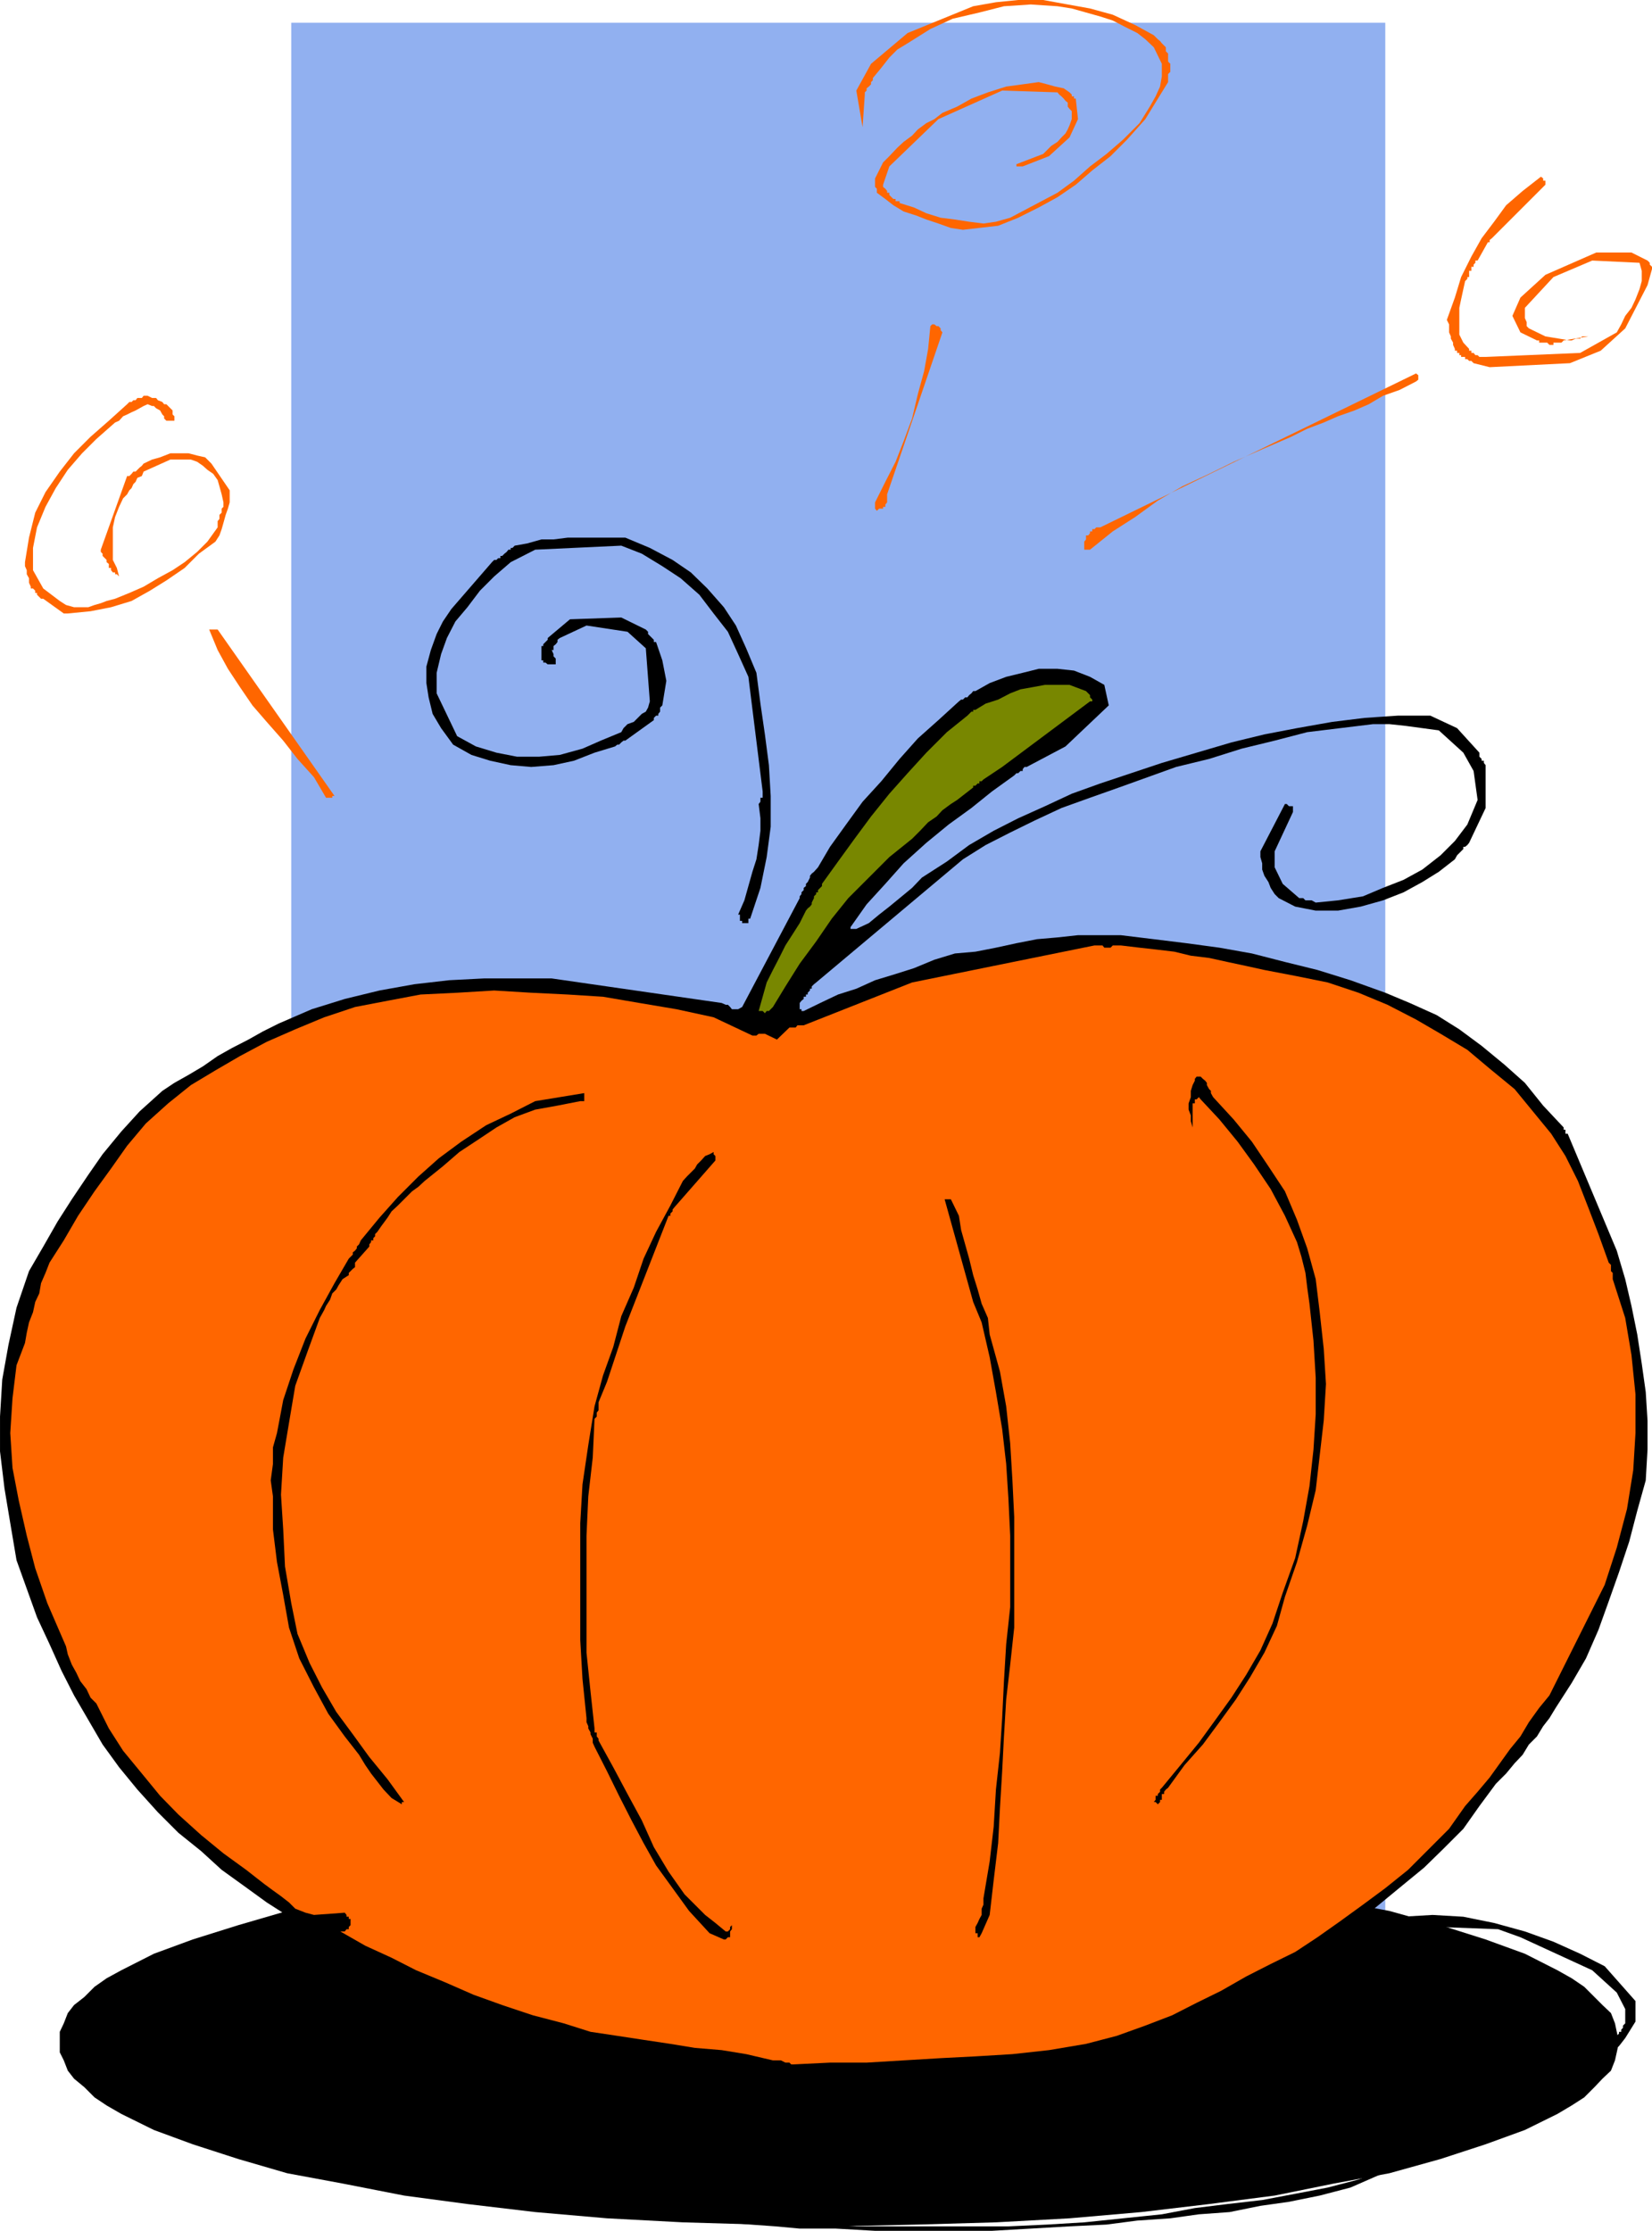
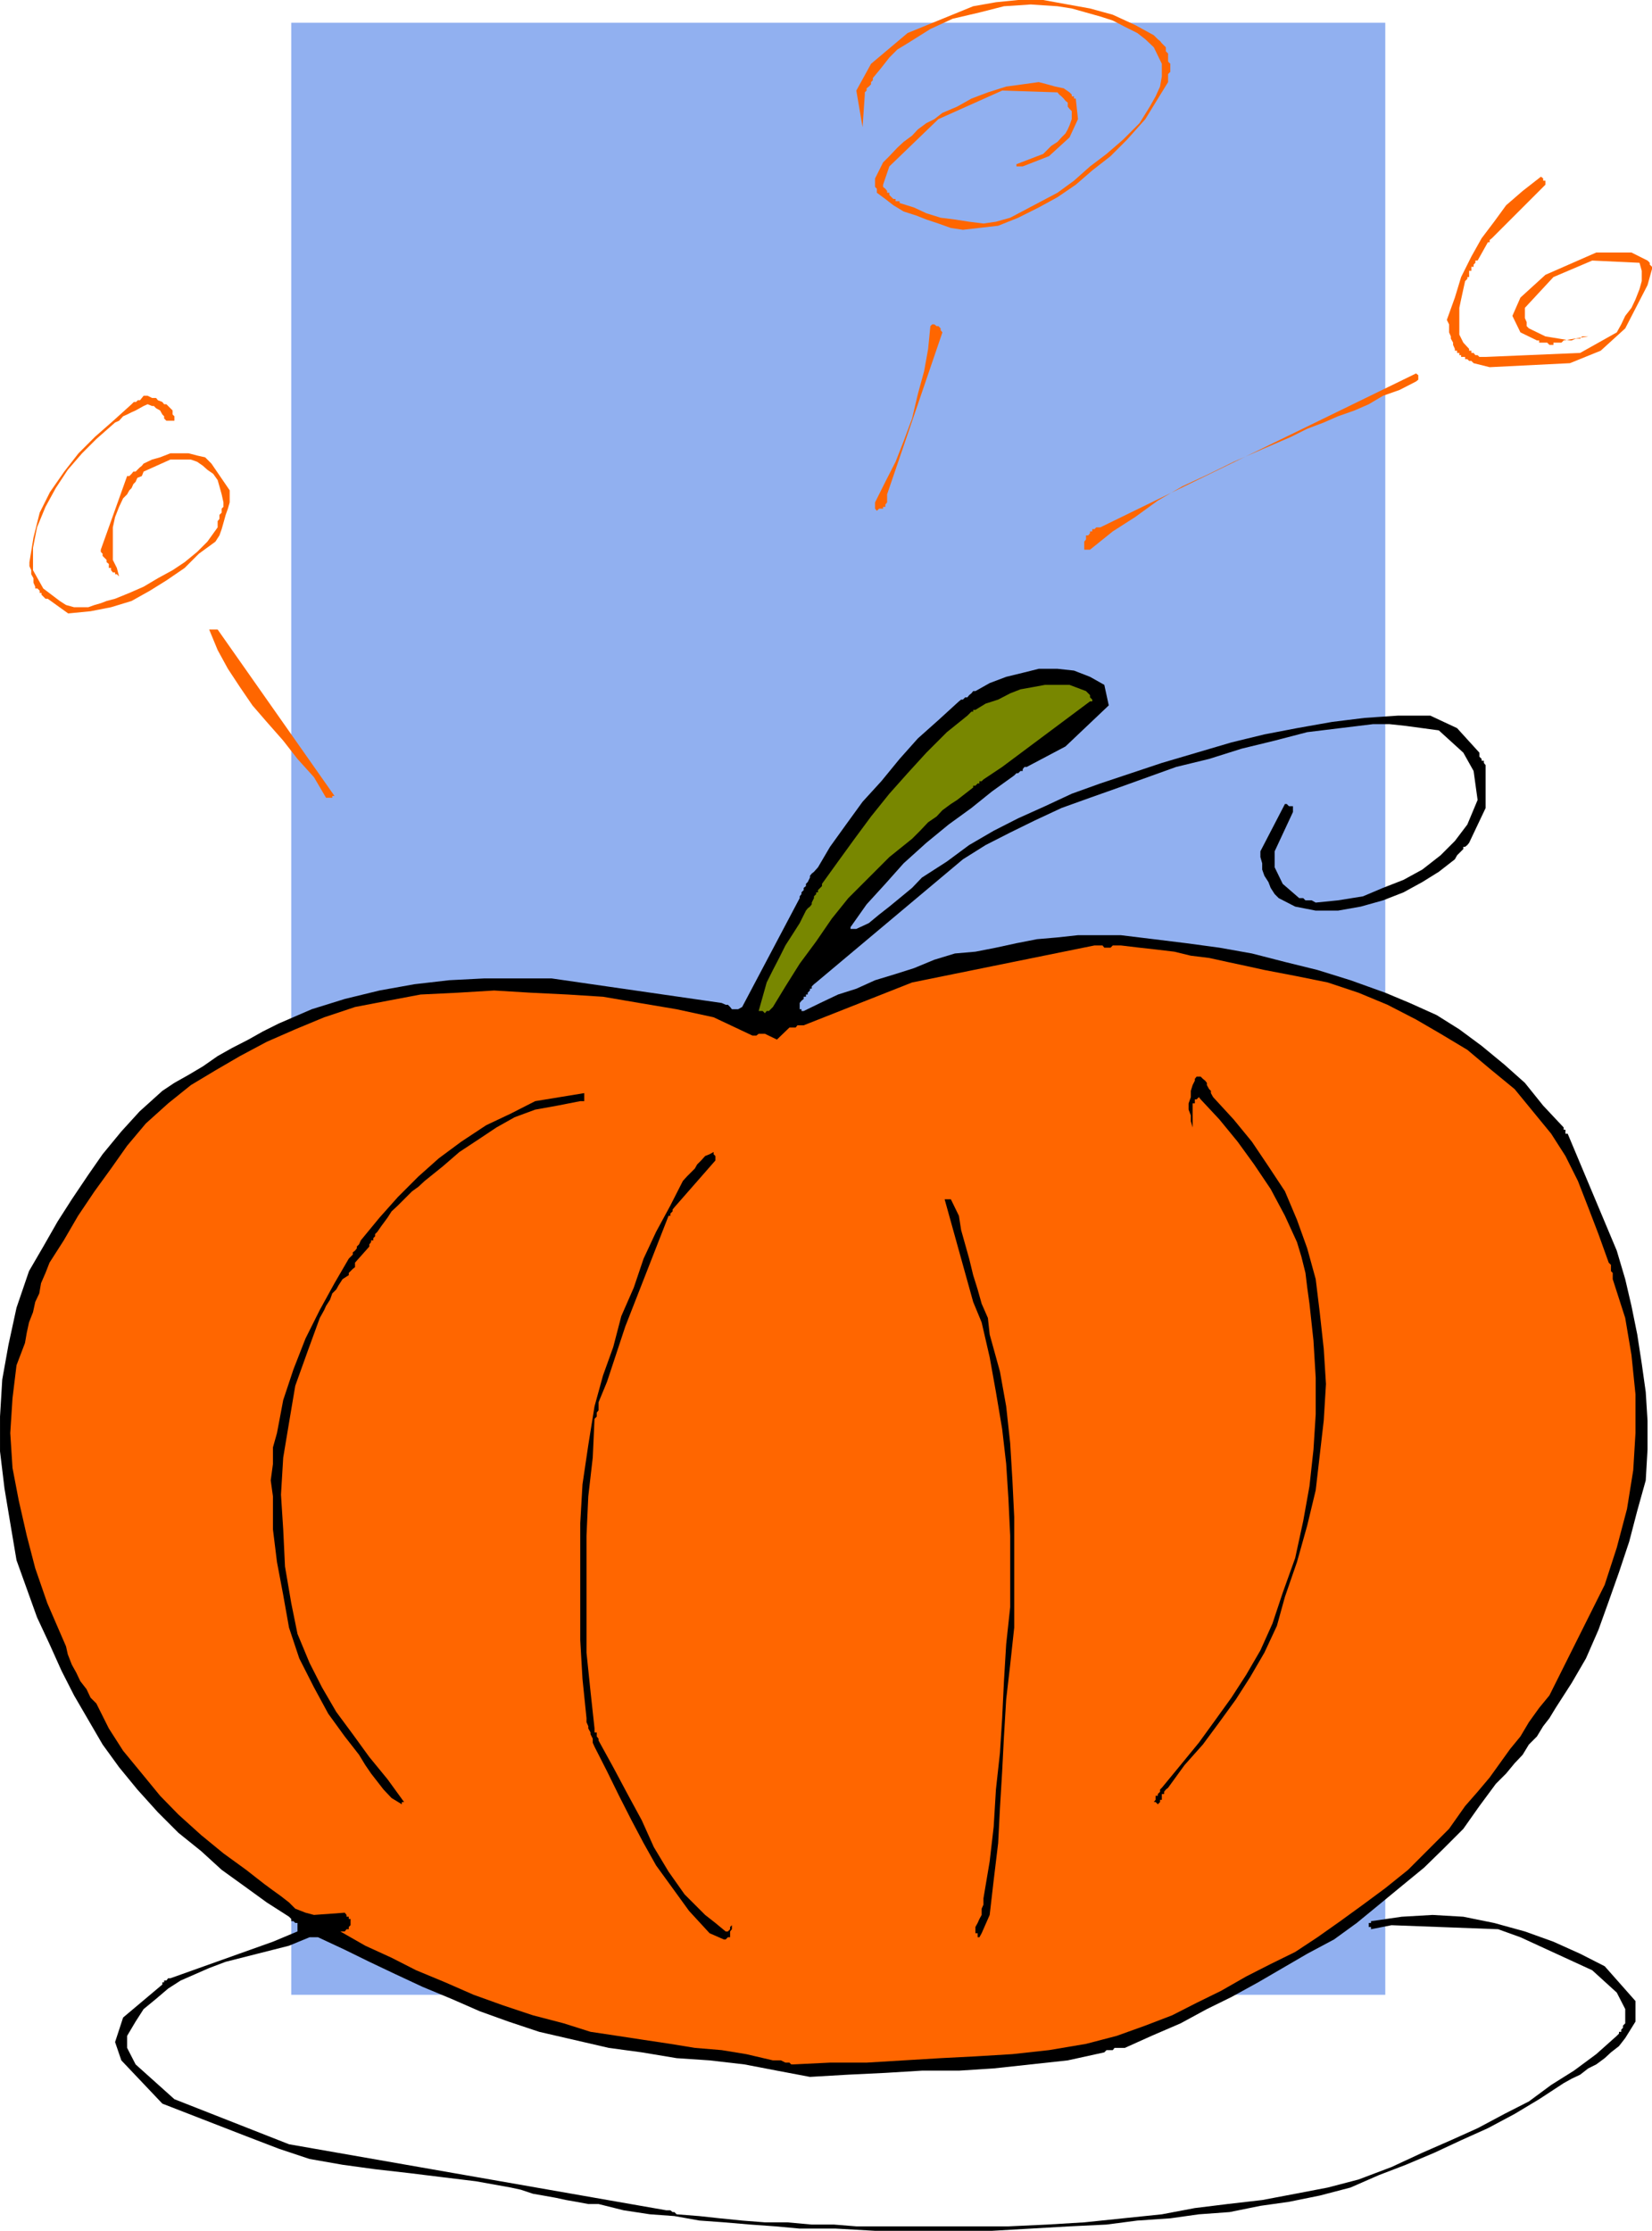
<svg xmlns="http://www.w3.org/2000/svg" height="480" viewBox="0 0 266.688 360" width="355.584">
  <path style="fill:#91b0f0" d="M211.31 562.857h176.616v-318.24H211.31z" transform="translate(-164.294 -240.945)" />
-   <path style="fill:#000" d="m299.582 540.68 12.888.36 12.6.289 11.88.648 11.592 1.008 10.944 1.368 10.584 1.656 9.576 1.656 8.928 1.656 8.28 2.304 7.272 2.304 6.336 2.304 5.256 2.664 2.304 1.296 2.016 1.368 1.656 1.656 1.296 1.296 1.368 1.296.648 1.656.288 1.368.36 1.656-.36 1.656-.288 1.296-.648 1.656-1.368 1.296-1.296 1.368-1.656 1.656-2.016 1.296-2.304 1.368-5.256 2.592-6.336 2.304-7.272 2.376-8.28 2.304-8.928 1.656-9.576 1.944-10.584 1.368-10.944 1.296-11.592 1.008-11.88.648-12.6.36-12.888.288-12.816-.288-12.24-.36-12.24-.648-11.592-1.008-10.944-1.296-10.224-1.368-9.936-1.944-8.928-1.656-7.92-2.304-7.344-2.376-6.264-2.304-5.256-2.592-2.376-1.368-1.944-1.296-1.656-1.656-1.656-1.368-1.008-1.296-.648-1.656-.648-1.296v-3.312l.648-1.368.648-1.656 1.008-1.296 1.656-1.296 1.656-1.656 1.944-1.368 2.376-1.296 5.256-2.664 6.264-2.304 7.344-2.304 7.92-2.304 8.928-1.656 9.936-1.656 10.224-1.656 10.944-1.368 11.592-1.008 12.24-.648 12.24-.288z" transform="translate(-164.294 -240.945)" />
  <path style="fill:#000" d="M293.39 600.585h5.832l6.336.36h18.864l6.264-.36 6.264-.36 5.976-.288 4.968-.648 5.328-.36 4.608-.648 4.968-.36 4.968-1.008 4.608-.648 4.968-1.008 4.968-1.296 4.608-2.016 4.32-1.656 4.608-1.944 4.32-2.016 4.32-1.944 4.32-2.304 3.96-2.376 3.96-2.592 1.296-.72 1.368-.648 1.296-1.008 1.296-.648 1.368-1.008 1.008-.936 1.296-1.008 1.008-1.296 1.656-2.664v-3.312l-4.968-5.616-3.96-2.016-4.32-1.944-4.608-1.656-4.968-1.368-4.968-1.008-4.968-.288-4.968.288-4.968.72v.288h-.36v.648h.36v.36l3.312-.648 17.208.648 3.6 1.296 11.592 5.328 3.96 3.6 1.368 2.664v2.304l-.36.36v.36l-.288.288v.36h-.36v.288l-.36.36-3.312 2.952-3.6 2.664-3.672 2.304-3.6 2.664-3.96 2.016-4.32 2.304-4.32 1.944-4.608 2.016-4.968 2.304-5.328 2.016-4.968 1.296-5.256 1.008-5.328 1.008-5.616.648-5.256.648-5.328 1.008-6.264.648-6.264.648-5.976.36-6.264.288h-24.552l-3.6-.288h-3.6l-3.96-.36h-3.6l-3.672-.288-3.6-.36-3.312-.36-3.672-.288-.36-.36h-.288l-.36-.288h-.648l-60.912-10.656-18.504-7.272-6.264-5.616-1.368-2.664v-1.944l1.368-2.304 1.296-2.016 2.016-1.656 1.944-1.656 2.016-1.296 2.304-1.008 2.304-1.008 2.664-1.008 10.224-2.592 3.312-1.368h1.368l4.32 2.016 3.96 1.944 4.248 2.016 4.32 2.016 4.68 1.944 4.608 2.016 4.608 1.656 4.968 1.656 5.616 1.296 5.616 1.296 5.328.72 5.616.936 5.328.36 5.616.648 5.256 1.008 5.328 1.008 6.192-.36 5.976-.288 5.904-.36h5.976l5.616-.36 5.976-.648 5.976-.648 5.904-1.296.36-.36h1.008l.288-.36h1.656l4.32-1.944 4.68-2.016 4.248-2.304 3.96-1.944 4.32-2.376 3.96-2.304 3.96-2.304 4.32-2.304 3.672-2.664 3.6-2.952 3.672-3.024 3.6-2.952 3.024-2.952 3.312-3.312 2.592-3.672 2.664-3.6 1.656-1.656 1.368-1.656 1.296-1.368 1.008-1.656 1.296-1.296 1.008-1.656 1.008-1.296 1.008-1.656 2.592-4.032 2.304-3.96 2.016-4.608 1.656-4.608 1.656-4.68 1.656-4.968 1.296-4.968 1.368-4.896.288-4.968v-4.68l-.288-4.608-.648-4.608-.72-4.68-.936-4.608-1.008-4.32-1.368-4.608-7.92-18.864h-.36v-.648h-.288v-.36l-3.312-3.528-2.952-3.672-3.312-2.952-3.672-3.024-3.6-2.664-3.672-2.304-4.32-1.944-3.96-1.656-5.616-2.016-5.328-1.656-5.256-1.296-5.328-1.368-5.256-.936-5.328-.72-5.256-.648-5.328-.648h-6.912l-3.312.36-3.312.288-3.312.648-3.312.72-3.312.648-3.312.288-3.312 1.008-3.312 1.368-2.952.936-3.312 1.008-3.024 1.368-2.952.936-2.88 1.368-2.664 1.296h-.36v-.288h-.288V402.8l.288-.36.36-.288v-.36h.36v-.36h.288v-.288l.36-.36v-.288h.288v-.36l.36-.36.36-.288 23.688-19.872 3.672-2.304 3.96-2.016 3.96-1.944 4.32-2.016 4.608-1.656 4.68-1.656 4.608-1.656 4.608-1.656 5.328-1.296 5.256-1.656 5.328-1.296 5.256-1.368 5.328-.648 5.328-.648h2.592l2.664.288 2.664.36 2.664.36 3.96 3.6 1.656 2.952.648 4.68-1.656 3.96-2.016 2.664-2.304 2.304-2.952 2.304-3.024 1.656-3.312 1.296-3.24 1.368-4.032.648-3.6.36-.648-.36h-1.008l-.36-.36h-.648l-2.664-2.304-1.296-2.664v-2.592l2.952-6.336v-.935h-.648l-.36-.36h-.288l-3.96 7.632v.936l.288 1.008v1.008l.36 1.008.648 1.008.36.936.648 1.008.648.648 2.664 1.368 3.312.648h3.6l3.672-.648 3.6-1.008 3.312-1.296 3.024-1.656 2.664-1.656 2.592-2.016.36-.648.36-.36.288-.288.36-.36v-.36h.288l.36-.288.288-.36 2.664-5.616v-6.912l-.288-.36v-.36h-.36v-.288l-.36-.36v-.648l-3.6-3.96-4.32-2.016h-5.256l-5.328.36-5.256.648-5.688 1.008-5.256 1.008-5.328 1.296-5.616 1.656-5.616 1.656-4.968 1.656-4.968 1.656-4.608 1.656-4.32 2.016-4.32 1.944-3.96 2.016-3.96 2.304-3.6 2.664-2.016 1.296-2.016 1.296-1.584 1.656-1.656 1.368-2.016 1.656-1.656 1.296-1.656 1.368-2.016.936h-.936v-.288l2.592-3.672 3.024-3.312 2.952-3.312 3.672-3.312 3.6-2.952 3.672-2.664 3.312-2.664 3.6-2.592.36-.36h.288l.36-.36h.36v-.288l.288-.36h.36l6.264-3.312 6.984-6.624-.72-3.312-2.304-1.296-2.592-1.008-2.664-.288h-3.024l-2.592.648-2.664.648-2.664 1.008-2.304 1.296h-.36l-.288.36-.36.288-.288.36h-.36l-.36.36h-.288l-.36.288-3.312 3.024-3.312 2.952-2.952 3.312-2.952 3.6-3.024 3.312-2.664 3.672-2.592 3.6-1.944 3.312-.648.72-.36.288-.288.36v.288l-.36.72-.288.288v.36l-.36.288v.36l-.36.36v.288l-.288.36v.288l-9.288 17.568-.648.36h-1.008l-.288-.36-.36-.36h-.36l-.648-.288-27.432-3.96h-10.944l-5.616.288-5.616.648-5.616 1.008-5.616 1.368-5.328 1.656-5.328 2.304-2.592 1.296-2.304 1.296-2.664 1.368-2.304 1.296-2.376 1.656-2.304 1.368-2.304 1.296-1.944 1.296-3.672 3.312-2.952 3.24-3.024 3.672-2.304 3.312-2.664 3.96-2.304 3.6-2.304 4.032-2.304 3.96-2.016 5.904-1.296 5.976-1.008 5.616-.36 5.976v5.616l.72 5.976.936 5.616 1.008 5.976 1.656 4.608 1.656 4.608 2.016 4.32 1.944 4.32 2.016 3.96 2.304 3.96 2.304 3.96 2.664 3.672 2.952 3.6 3.312 3.672 3.312 3.312 3.672 2.952 3.312 3.024 3.6 2.592 3.672 2.664 3.6 2.304.36.36v.36h.36l.288.288h.36v1.368l-3.96 1.656-16.56 5.904h-.36l-.288.36h-.36v.288h-.288v.36l-6.336 5.328-1.296 3.96 1.008 2.952 6.624 6.984 13.536 5.256 5.256 2.016 4.968 1.656 5.328.936 5.256.72 5.688.648 5.256.648 5.328.648 5.616 1.008 1.656.36 1.944.648 1.656.288 2.016.36 1.656.36 1.656.288 1.944.36h1.656l4.032 1.008 4.248.648 3.96.288 4.032.72 3.96.288 4.248.36 4.032.288z" transform="translate(-164.294 -240.945)" />
  <path style="fill:#f60" d="m292.382 574.089 5.904-.288h5.904l5.976-.36 5.976-.36 5.616-.288 5.976-.36 5.904-.648 5.976-1.008 4.968-1.296 4.608-1.656 4.32-1.656 3.96-2.016 3.96-1.944 4.032-2.304 3.96-2.016 3.96-1.944 3.6-2.376 3.672-2.592 3.672-2.664 3.6-2.664 3.672-2.952 3.312-3.312 3.312-3.312 2.592-3.672 2.016-2.304 1.944-2.304 1.656-2.304 1.656-2.304 1.656-2.016 1.368-2.304 1.656-2.304 1.656-2.016 8.928-17.856 1.944-5.976 1.656-6.264 1.008-6.264.36-5.976v-6.264l-.648-6.336-1.008-5.976-2.016-6.264v-1.008l-.288-.288v-1.008l-.36-.36-1.656-4.608-1.656-4.32-1.656-4.248-2.016-4.032-2.304-3.6-2.952-3.6-2.952-3.6-4.032-3.312-3.6-3.024-4.32-2.592-3.96-2.304-4.608-2.376-4.68-1.944-4.968-1.656-4.968-1.008-5.256-1.008-2.952-.648-3.024-.648-2.952-.648-2.952-.36-2.664-.648-3.024-.36-2.592-.288-3.024-.36h-1.296l-.36.36h-1.008l-.288-.36h-1.296l-29.448 5.976-17.496 6.912h-1.008l-.288.36h-1.008l-2.016 1.944-1.944-.936h-1.008l-.36.288h-.648l-6.264-2.952-5.976-1.296-5.976-1.008-5.904-1.008-5.688-.36-5.904-.288-5.976-.36-5.976.36-5.904.288-5.328 1.008-5.256 1.008-4.968 1.656-4.68 1.944-4.608 2.016-4.32 2.304-3.96 2.304-3.96 2.376-3.672 2.952-3.6 3.24-3.024 3.6-2.592 3.672-2.664 3.672-2.664 3.96-2.304 3.96-2.304 3.6-.648 1.656-.72 1.656-.288 1.656-.648 1.368-.36 1.656-.648 1.656-.36 1.656-.288 1.656-1.368 3.6-.648 5.328-.36 5.616.36 5.616 1.008 5.256 1.296 5.688 1.368 5.256 1.944 5.616 2.304 5.328.72 1.656.288 1.296.648 1.656.72 1.296.648 1.368 1.008 1.296.648 1.368.936.936 2.016 4.032 2.304 3.6 3.024 3.672 2.952 3.6 2.952 3.024 3.672 3.312 3.6 2.952 3.672 2.664 1.656 1.296L206.99 545l1.368 1.008 1.296.936 1.296 1.008 1.008 1.008 1.656.648 1.368.36 4.968-.36.288.36v.288h.36v.36h.288v1.008l-.288.288v.36h-.36l-.288.36h-.72l4.032 2.304 4.248 1.944 3.96 2.016 4.68 1.944 4.608 2.016 4.608 1.656 4.968 1.656 4.968 1.296 4.32 1.368 4.32.648 4.248.648 4.32.648 3.96.648 4.32.36 3.96.648 4.32 1.008h1.296l.72.36h.648l.288.288z" transform="translate(-164.294 -240.945)" />
  <path style="fill:#000" d="M282.158 553.569v-.936l.288-.36v-.648l-.288.288v.36l-.36.36h-.36l-1.656-1.368-1.656-1.296-1.656-1.656-1.656-1.656-2.592-3.672-2.376-3.96-1.944-4.32-2.304-4.248-2.304-4.32-2.376-4.32v-.288l-.288-.36v-.649h-.36v-.647l-.648-5.976-.648-6.264v-18.864l.288-6.336.72-6.264.288-6.264.36-.36v-.648l.288-.36v-1.296l1.368-3.312 2.952-8.928 6.984-17.856h.288v-.36l.36-.36v-.288l.288-.36 6.624-7.56v-.72l-.288-.288v-.36l-.648.36-.72.288-.648.72-.648.648-.36.648-.648.648-.648.648-.648.72-2.016 3.96-2.304 4.248-2.016 4.32-1.584 4.68-2.016 4.608-1.296 4.968-1.656 4.608-1.368 4.968-1.008 6.264-.936 6.336-.36 6.264v18.864l.36 6.264.648 6.336v.648l.288.648v.36l.36.648v.288l.36.72v.648l.288.648 2.016 3.96 1.944 3.96 2.016 3.96 1.944 3.672 2.016 3.6 2.664 3.672 2.664 3.672 3.312 3.6 2.304 1.008h.288l.36-.36zm40.608-.649 1.296-2.951.648-5.616.72-5.976.288-5.616.36-5.976.288-5.616.36-5.976.648-5.616.648-5.976v-17.856l-.288-5.904-.36-5.976-.648-5.976-1.008-5.616-1.656-5.976-.288-2.664-1.008-2.304-.648-2.304-.72-2.304-.648-2.664-.648-2.304-.648-2.304-.36-2.304-1.296-2.664h-1.008l4.608 16.56 1.368 3.312 1.296 5.616 1.008 5.616 1.008 5.976.648 5.616.36 5.616.288 5.976v11.52l-.648 5.976-.36 5.976-.288 5.976-.36 5.616-.648 5.904-.36 5.976-.648 5.616-1.008 5.976v1.008l-.288.648v1.008l-.36.648-.288.648-.36.648v1.008h.36v.648h.288zm-93.24-21.167-2.664-3.672-2.952-3.6-2.664-3.672-2.664-3.6-2.304-3.96-2.016-3.96-1.944-4.68-1.008-4.968-1.008-5.904-.288-5.976-.36-5.616.36-5.976.936-5.616 1.008-5.976 2.016-5.616 1.944-5.328.72-1.296.288-.648.648-1.008.36-1.008.648-.648.36-.648.648-1.008 1.008-.648v-.36l.288-.288.36-.36.36-.288v-.72l2.304-2.592v-.36l.288-.36v-.288h.36v-.36l.288-.288v-.36l.36-.36.648-.936 1.008-1.368.648-1.008 1.008-.936 1.008-1.008 1.296-1.296 1.008-.72 1.008-.936 2.952-2.376 2.664-2.304 2.952-1.944 3.024-2.016 2.952-1.656 3.312-1.224 3.6-.648 3.672-.72h.648v-1.296l-7.92 1.296-3.96 2.016-3.96 1.872-4.032 2.664-3.6 2.664-3.312 2.952-3.312 3.312-2.952 3.312-3.024 3.672-.288.648-.36.36v.288l-.288.36-.36.288v.36l-.36.36-.288.288-2.304 3.96-2.376 4.32-2.304 4.608-1.944 4.968-1.656 4.968-1.008 5.328-.648 2.304v2.664l-.36 2.664.36 2.592v5.328l.648 5.256 1.008 5.328.936 5.256 1.656 4.968 2.376 4.68 2.304 4.248 2.664 3.672 1.296 1.656 1.008 1.296 1.008 1.656.936 1.368 1.008 1.296 1.008 1.296 1.296 1.368 1.656 1.008v-.36h.36zm121.68.36.36-.36v-.36h.288v-.936h.36v-.36l.288-.36.36-.288 2.664-3.672 2.952-3.312 2.664-3.6 2.664-3.672 2.304-3.6 2.304-3.96 2.016-4.32 1.296-4.68 1.944-5.616 1.656-5.904 1.368-5.688.648-5.616.648-5.616.36-5.904-.36-5.688-.648-5.904-.648-5.328-1.368-4.968-1.656-4.608-1.944-4.608-2.664-4.032-2.664-3.96-2.952-3.6-3.312-3.6-.36-.648v-.36l-.288-.288-.36-.648v-.36l-.288-.36-.36-.288-.36-.36h-.648l-.288.36v.288l-.36.72-.288.936v1.008l-.36 1.008v1.008l.36.936v.936l.288 1.008V419h.36v-.647h.288l.36-.36.288.36 3.024 3.24 2.952 3.6 2.664 3.672 2.664 3.96 2.304 4.32 1.944 4.248.72 2.376.648 2.592.288 2.376.36 2.592.648 5.976.36 5.976v5.904l-.36 5.688-.648 5.904-1.008 5.616-1.296 5.976-2.016 5.616-1.656 4.968-1.944 4.32-2.304 3.96-2.376 3.672-2.592 3.6-2.664 3.672-2.952 3.6-3.024 3.672-.288.288v.36l-.36.36v.288h-.36v.648l-.288.36h.288z" transform="translate(-164.294 -240.945)" />
  <path style="fill:#788700" d="m287.774 404.457.288-.36h.36l.288-.288.36-.36 2.016-3.312 2.304-3.672 2.664-3.6 2.52-3.672 2.664-3.312 3.312-3.312 3.312-3.312 3.672-2.952 1.296-1.296 1.296-1.368 1.368-.936.936-1.008 1.368-1.008 1.008-.648 1.296-1.008 1.296-1.008v-.288h.36l.36-.36h.288v-.36h.36l.288-.288 3.024-2.016 14.184-10.584h.36v-.288l-.36-.36v-.36l-.288-.288-.36-.36-2.664-1.008h-3.96l-1.944.36-2.016.36-1.656.648-1.944 1.008-2.016.648-1.656 1.008h-.36v.288h-.288l-.36.36-.288.288-3.312 2.664-3.312 3.312-3.024 3.312-2.952 3.312-2.952 3.672-2.664 3.6-2.664 3.672-2.592 3.6v.36l-.288.288-.36.36v.36h-.288v.288l-.36.36v.288l-.36.72v.288l-.288.36-.36.288-.288.36-1.008 2.016-1.008 1.584-1.296 2.016-1.008 2.016-1.008 1.944-1.008 2.016-.648 2.304-.648 2.304h.648z" transform="translate(-164.294 -240.945)" />
-   <path style="fill:#000" d="M285.11 389.553v-.36h.288l1.656-4.968 1.008-4.968.648-4.896v-4.968l-.288-4.968-.648-4.968-.72-4.968-.648-4.968-1.656-3.96-1.656-3.672-1.944-2.952-2.664-3.024-2.664-2.592-2.952-2.016-3.672-1.944-3.96-1.656h-9.288l-2.304.288h-1.944l-2.304.648-2.016.36-.36.36h-.288v.288h-.36l-.288.36-.36.288-.36.36h-.288v.36h-.36l-.288.288h-.36l-.36.36-6.552 7.56-1.368 2.016-1.008 2.016-.936 2.592-.72 2.664v2.664l.36 2.304.648 2.664 1.368 2.304 1.944 2.664 2.952 1.656 3.024.936 3.312.72 3.312.288 3.6-.288 3.312-.72 3.312-1.296 3.312-1.008.36-.288h.288l.36-.36.36-.288h.288l4.608-3.312v-.36l.36-.36h.36v-.288l.288-.36v-.648l.36-.36.648-3.96-.648-3.312-1.008-2.952h-.36v-.36l-.288-.288-.36-.36-.288-.288v-.36l-.36-.36-3.96-1.944-8.28.288-3.6 3.024v.288l-.36.36-.36.36v.288h-.288v2.304h.288v.36h.36l.36.288h1.296v-.936l-.36-.36v-.36l-.288-.648h.288v-.649l.36-.288.288-.36v-.36l.36-.288 4.32-2.016 6.624 1.008 2.952 2.664.648 8.568-.288 1.008-.36.648-.648.36-.648.648-.648.648-1.008.36-.648.648-.36.648-3.312 1.368-2.952 1.296-3.672 1.008-3.312.288h-3.6l-3.312-.648-3.312-1.008-3.024-1.656-3.312-6.912v-3.312l.72-3.024.936-2.592 1.368-2.664 1.944-2.304 2.016-2.664 2.304-2.304 2.664-2.304 3.96-2.016L264.59 329l3.312 1.296 3.312 2.016 2.952 1.944 3.024 2.664 2.304 3.024 2.304 2.952 1.656 3.6 1.656 3.672 2.304 18.504v1.008h-.36v.649l-.288.36.288 2.304v2.016l-.288 2.304-.36 2.304-.648 2.016-.648 2.304-.648 2.304-1.008 2.304h.288v1.008h.36v.36h1.008z" transform="translate(-164.294 -240.945)" />
-   <path style="fill:#f60" d="M217.574 369.68h.36v-.287h.36l-18.864-26.856h-1.368l1.368 3.312 1.656 3.024 1.944 2.952 2.016 2.952 2.304 2.664 2.664 3.024 2.304 2.952 2.664 2.952 1.944 3.312h.648zm-42.336-29.735 3.672-.36 3.312-.648 3.312-1.008 2.952-1.656 2.664-1.656 2.952-2.016 2.304-2.304 2.664-1.944.648-1.008.36-1.008.288-1.008.36-1.296.36-1.008.288-1.008v-1.944l-2.952-4.32-1.008-1.008-1.296-.288-1.368-.36h-2.952l-1.656.648-1.296.36-1.368.648-.288.36-.36.288-.36.36-.288.288h-.36l-.288.36-.36.36h-.36l-4.248 11.88v.36l.288.288v.36l.36.36.288.288v.36l.36.288v.647h.36v.36l.288.36h.36v.288h.288l.36.36-.36-1.368-.648-1.296v-5.256l.36-1.656.648-1.656.648-1.368.648-.648.36-.648.36-.36.288-.648.36-.36.288-.648.72-.288.288-.72 4.32-1.944h3.312l1.008.36.936.648.72.648.936.648.72 1.008.288 1.008.36 1.296.288 1.296v.72l-.288.288v.648l-.36.36v.648l-.288.36v1.008l-1.656 2.304-1.656 1.656-2.016 1.656-1.944 1.296-2.376 1.296-2.304 1.368-2.304 1.008-2.304.936-1.368.36-.936.36-1.008.288-1.008.36h-2.304l-1.296-.36-1.008-.648-2.664-2.016-1.656-2.952v-3.6l.648-3.312 1.368-3.312 1.656-3.024 1.944-2.952 2.304-2.664 2.304-2.304 3.024-2.664.648-.288.648-.72.648-.288.72-.36.648-.288.648-.36.648-.36.648-.288.72.288h.288l.36.36.648.36.36.648.288.288v.36l.36.36h1.296v-.72l-.288-.288v-.647l-.36-.36-.36-.36-.288-.288h-.36l-.288-.36-.72-.288-.288-.36h-.648l-.72-.36h-.648l-.288.36h-.72l-.288.36h-.36l-.288.288h-.36l-.36.36-2.952 2.664-2.952 2.592-2.664 2.664-2.304 2.952-2.304 3.312-1.656 3.312-1.008 4.032-.648 3.96v.648l.288.648v.648l.36.648v.72l.288.648v.288h.36l.36.36v.36h.288v.288l.36.36.288.288h.36l3.312 2.376h.648zm164.376-10.296h.648l3.672-2.952 3.6-2.304 3.672-2.664 3.96-2.304 4.32-2.016 3.96-1.944 4.608-2.016 4.68-2.016 2.592-1.296 2.664-1.008 2.304-1.008 2.664-.936 2.304-1.008 2.304-1.368 2.664-.936 2.664-1.368.36-.288v-.72l-.36-.288-50.976 24.84h-.648l-.288.288h-.36v.36h-.36v.288l-.288.36h-.36v.648l-.288.36v1.296zm-33.408-6.624h.648v-.288h.36v-.36l.288-.36v-1.297l8.928-26.136-.288-.36v-.288l-.36-.36h-.288l-.36-.288h-.36l-.288.288-.36 3.672-.648 3.6-1.008 3.672-.936 3.96-1.368 3.672-1.296 3.312-1.656 3.24-1.656 3.312v1.008l.288.36zm98.568-22.825 12.96-.647 4.968-2.016 3.96-3.6 3.6-6.984.72-2.592V284l-.36-.36v-.288l-.36-.36-2.592-1.296h-5.688l-8.208 3.6-4.032 3.672-1.296 2.952 1.296 2.664 2.664 1.296h.36v.36h1.296l.36.36h.648v-.36h1.296l.36-.36 3.96-.648h-1.008l-.288.36h-.72l-.648.288h-.288l-3.96-.648-2.664-1.296-.36-.36v-.647l-.288-.648v-1.656l4.608-4.968 6.264-2.664 7.632.36.36 1.296v1.656l-.36 1.296-.648 1.656-.648 1.368-1.008 1.296-.648 1.368-.72 1.296-5.904 3.312-15.264.648h-1.008l-.288-.288h-.36l-.288-.36h-.36v-.36h-.36v-.288l-.936-1.008-.648-1.296v-4.32l.288-1.368.36-1.656.288-1.296.36-.36v-.288h.288v-1.008h.36V284h.36v-.36l.288-.288v-.36h.36l1.656-2.952h.288v-.36l.36-.288.36-.36 8.28-8.28v-.647h-.36v-.36l-.36-.288-2.952 2.304-2.664 2.304-1.944 2.664-2.016 2.664-1.656 2.952-1.656 3.312-1.008 3.312-1.296 3.6.36.72v1.296l.288.648v.36l.36.648v.36l.288.648v.288h.36v.36h.36v.36h.288v.288h.648v.36h.36l.288.288h.36l.36.36zm-85.032-22.175 5.688-.648 3.24-1.296 3.312-1.656 3.024-1.656 2.952-2.016 2.664-2.304 2.952-2.304 2.664-2.664 2.952-3.312 3.672-5.976v-1.296l.36-.36v-1.297l-.36-.36v-1.295l-.36-.36v-.648l-.288-.288-.36-.36-.288-.36-.36-.288-.648-.648-3.024-1.656-3.6-1.656-3.672-1.008-3.6-.648-3.96-.72h-4.032l-3.6.36-3.672.648-10.584 4.32-5.904 4.968-2.376 4.32 1.008 5.904.36-5.256v-.36l.288-.288v-.36l.36-.288.36-.36v-.36l.288-.288v-.36l1.368-1.656 1.296-1.656 1.296-1.296 1.656-1.008 3.672-2.304 3.6-1.656 4.32-1.008 3.96-1.008 4.32-.288 4.32.288 2.304.36 2.304.648 2.304.648 2.016.648 1.944 1.008 2.016 1.008 1.296 1.008 1.368 1.296 1.296 2.664v2.016l-.288 1.656-.72 1.584-.936 1.656-1.656 2.664-2.664 2.664-2.664 2.304-2.664 2.016-2.592 2.304-2.664 1.944-7.632 4.032-2.304.648-2.016.288-2.304-.288-2.304-.36-2.304-.288-2.304-.72-2.016-.936-2.304-.72v-.288h-.648v-.36h-.36l-.288-.288-.36-.36v-.36h-.36v-.288l-.288-.36-.36-.288v-.36l1.008-2.952 7.92-7.632 10.296-4.608 8.928.288.288.36.36.288.36.36.288.36.36.288v.648l.288.36.36.36v1.296l-.36 1.008-.288.648-.36.648-.648.648-.648.72-1.008.648-.648.648-.648.648-4.32 1.656v.36h1.008l4.248-1.656 3.312-3.024 1.368-2.952-.36-3.312h-.288v-.36h-.36v-.288l-.36-.36-.936-.648-1.368-.288-1.296-.36-1.368-.36-2.592.36-2.664.36-2.952.936-2.664 1.008-2.304 1.296-2.376 1.008-1.296 1.008-1.296.648-1.368 1.008-.936 1.008-1.368 1.008-1.008.936-1.296 1.368-1.008 1.008-1.296 2.592v1.368l.288.288v.648l1.368 1.008 1.296 1.008 1.656 1.008 2.016.648 1.656.648 1.944.648 2.016.72z" transform="translate(-164.294 -240.945)" />
+   <path style="fill:#f60" d="M217.574 369.68h.36v-.287h.36l-18.864-26.856h-1.368l1.368 3.312 1.656 3.024 1.944 2.952 2.016 2.952 2.304 2.664 2.664 3.024 2.304 2.952 2.664 2.952 1.944 3.312h.648zm-42.336-29.735 3.672-.36 3.312-.648 3.312-1.008 2.952-1.656 2.664-1.656 2.952-2.016 2.304-2.304 2.664-1.944.648-1.008.36-1.008.288-1.008.36-1.296.36-1.008.288-1.008v-1.944l-2.952-4.32-1.008-1.008-1.296-.288-1.368-.36h-2.952l-1.656.648-1.296.36-1.368.648-.288.36-.36.288-.36.36-.288.288h-.36l-.288.36-.36.36h-.36l-4.248 11.88v.36l.288.288v.36l.36.36.288.288v.36l.36.288v.647h.36v.36l.288.36h.36v.288h.288l.36.36-.36-1.368-.648-1.296v-5.256l.36-1.656.648-1.656.648-1.368.648-.648.36-.648.36-.36.288-.648.36-.36.288-.648.72-.288.288-.72 4.32-1.944h3.312l1.008.36.936.648.72.648.936.648.72 1.008.288 1.008.36 1.296.288 1.296v.72l-.288.288v.648l-.36.36v.648l-.288.36v1.008l-1.656 2.304-1.656 1.656-2.016 1.656-1.944 1.296-2.376 1.296-2.304 1.368-2.304 1.008-2.304.936-1.368.36-.936.36-1.008.288-1.008.36h-2.304l-1.296-.36-1.008-.648-2.664-2.016-1.656-2.952v-3.6l.648-3.312 1.368-3.312 1.656-3.024 1.944-2.952 2.304-2.664 2.304-2.304 3.024-2.664.648-.288.648-.72.648-.288.72-.36.648-.288.648-.36.648-.36.648-.288.72.288h.288l.36.36.648.36.36.648.288.288v.36l.36.36h1.296v-.72l-.288-.288v-.647l-.36-.36-.36-.36-.288-.288h-.36l-.288-.36-.72-.288-.288-.36h-.648l-.72-.36h-.648l-.288.36l-.288.36h-.36l-.288.288h-.36l-.36.36-2.952 2.664-2.952 2.592-2.664 2.664-2.304 2.952-2.304 3.312-1.656 3.312-1.008 4.032-.648 3.96v.648l.288.648v.648l.36.648v.72l.288.648v.288h.36l.36.36v.36h.288v.288l.36.36.288.288h.36l3.312 2.376h.648zm164.376-10.296h.648l3.672-2.952 3.6-2.304 3.672-2.664 3.96-2.304 4.32-2.016 3.96-1.944 4.608-2.016 4.68-2.016 2.592-1.296 2.664-1.008 2.304-1.008 2.664-.936 2.304-1.008 2.304-1.368 2.664-.936 2.664-1.368.36-.288v-.72l-.36-.288-50.976 24.84h-.648l-.288.288h-.36v.36h-.36v.288l-.288.36h-.36v.648l-.288.36v1.296zm-33.408-6.624h.648v-.288h.36v-.36l.288-.36v-1.297l8.928-26.136-.288-.36v-.288l-.36-.36h-.288l-.36-.288h-.36l-.288.288-.36 3.672-.648 3.6-1.008 3.672-.936 3.96-1.368 3.672-1.296 3.312-1.656 3.24-1.656 3.312v1.008l.288.36zm98.568-22.825 12.96-.647 4.968-2.016 3.96-3.6 3.6-6.984.72-2.592V284l-.36-.36v-.288l-.36-.36-2.592-1.296h-5.688l-8.208 3.6-4.032 3.672-1.296 2.952 1.296 2.664 2.664 1.296h.36v.36h1.296l.36.36h.648v-.36h1.296l.36-.36 3.96-.648h-1.008l-.288.36h-.72l-.648.288h-.288l-3.96-.648-2.664-1.296-.36-.36v-.647l-.288-.648v-1.656l4.608-4.968 6.264-2.664 7.632.36.36 1.296v1.656l-.36 1.296-.648 1.656-.648 1.368-1.008 1.296-.648 1.368-.72 1.296-5.904 3.312-15.264.648h-1.008l-.288-.288h-.36l-.288-.36h-.36v-.36h-.36v-.288l-.936-1.008-.648-1.296v-4.32l.288-1.368.36-1.656.288-1.296.36-.36v-.288h.288v-1.008h.36V284h.36v-.36l.288-.288v-.36h.36l1.656-2.952h.288v-.36l.36-.288.36-.36 8.28-8.28v-.647h-.36v-.36l-.36-.288-2.952 2.304-2.664 2.304-1.944 2.664-2.016 2.664-1.656 2.952-1.656 3.312-1.008 3.312-1.296 3.6.36.72v1.296l.288.648v.36l.36.648v.36l.288.648v.288h.36v.36h.36v.36h.288v.288h.648v.36h.36l.288.288h.36l.36.36zm-85.032-22.175 5.688-.648 3.24-1.296 3.312-1.656 3.024-1.656 2.952-2.016 2.664-2.304 2.952-2.304 2.664-2.664 2.952-3.312 3.672-5.976v-1.296l.36-.36v-1.297l-.36-.36v-1.295l-.36-.36v-.648l-.288-.288-.36-.36-.288-.36-.36-.288-.648-.648-3.024-1.656-3.6-1.656-3.672-1.008-3.6-.648-3.96-.72h-4.032l-3.6.36-3.672.648-10.584 4.32-5.904 4.968-2.376 4.32 1.008 5.904.36-5.256v-.36l.288-.288v-.36l.36-.288.36-.36v-.36l.288-.288v-.36l1.368-1.656 1.296-1.656 1.296-1.296 1.656-1.008 3.672-2.304 3.6-1.656 4.32-1.008 3.96-1.008 4.32-.288 4.32.288 2.304.36 2.304.648 2.304.648 2.016.648 1.944 1.008 2.016 1.008 1.296 1.008 1.368 1.296 1.296 2.664v2.016l-.288 1.656-.72 1.584-.936 1.656-1.656 2.664-2.664 2.664-2.664 2.304-2.664 2.016-2.592 2.304-2.664 1.944-7.632 4.032-2.304.648-2.016.288-2.304-.288-2.304-.36-2.304-.288-2.304-.72-2.016-.936-2.304-.72v-.288h-.648v-.36h-.36l-.288-.288-.36-.36v-.36h-.36v-.288l-.288-.36-.36-.288v-.36l1.008-2.952 7.92-7.632 10.296-4.608 8.928.288.288.36.36.288.36.36.288.36.36.288v.648l.288.36.36.36v1.296l-.36 1.008-.288.648-.36.648-.648.648-.648.72-1.008.648-.648.648-.648.648-4.32 1.656v.36h1.008l4.248-1.656 3.312-3.024 1.368-2.952-.36-3.312h-.288v-.36h-.36v-.288l-.36-.36-.936-.648-1.368-.288-1.296-.36-1.368-.36-2.592.36-2.664.36-2.952.936-2.664 1.008-2.304 1.296-2.376 1.008-1.296 1.008-1.296.648-1.368 1.008-.936 1.008-1.368 1.008-1.008.936-1.296 1.368-1.008 1.008-1.296 2.592v1.368l.288.288v.648l1.368 1.008 1.296 1.008 1.656 1.008 2.016.648 1.656.648 1.944.648 2.016.72z" transform="translate(-164.294 -240.945)" />
</svg>